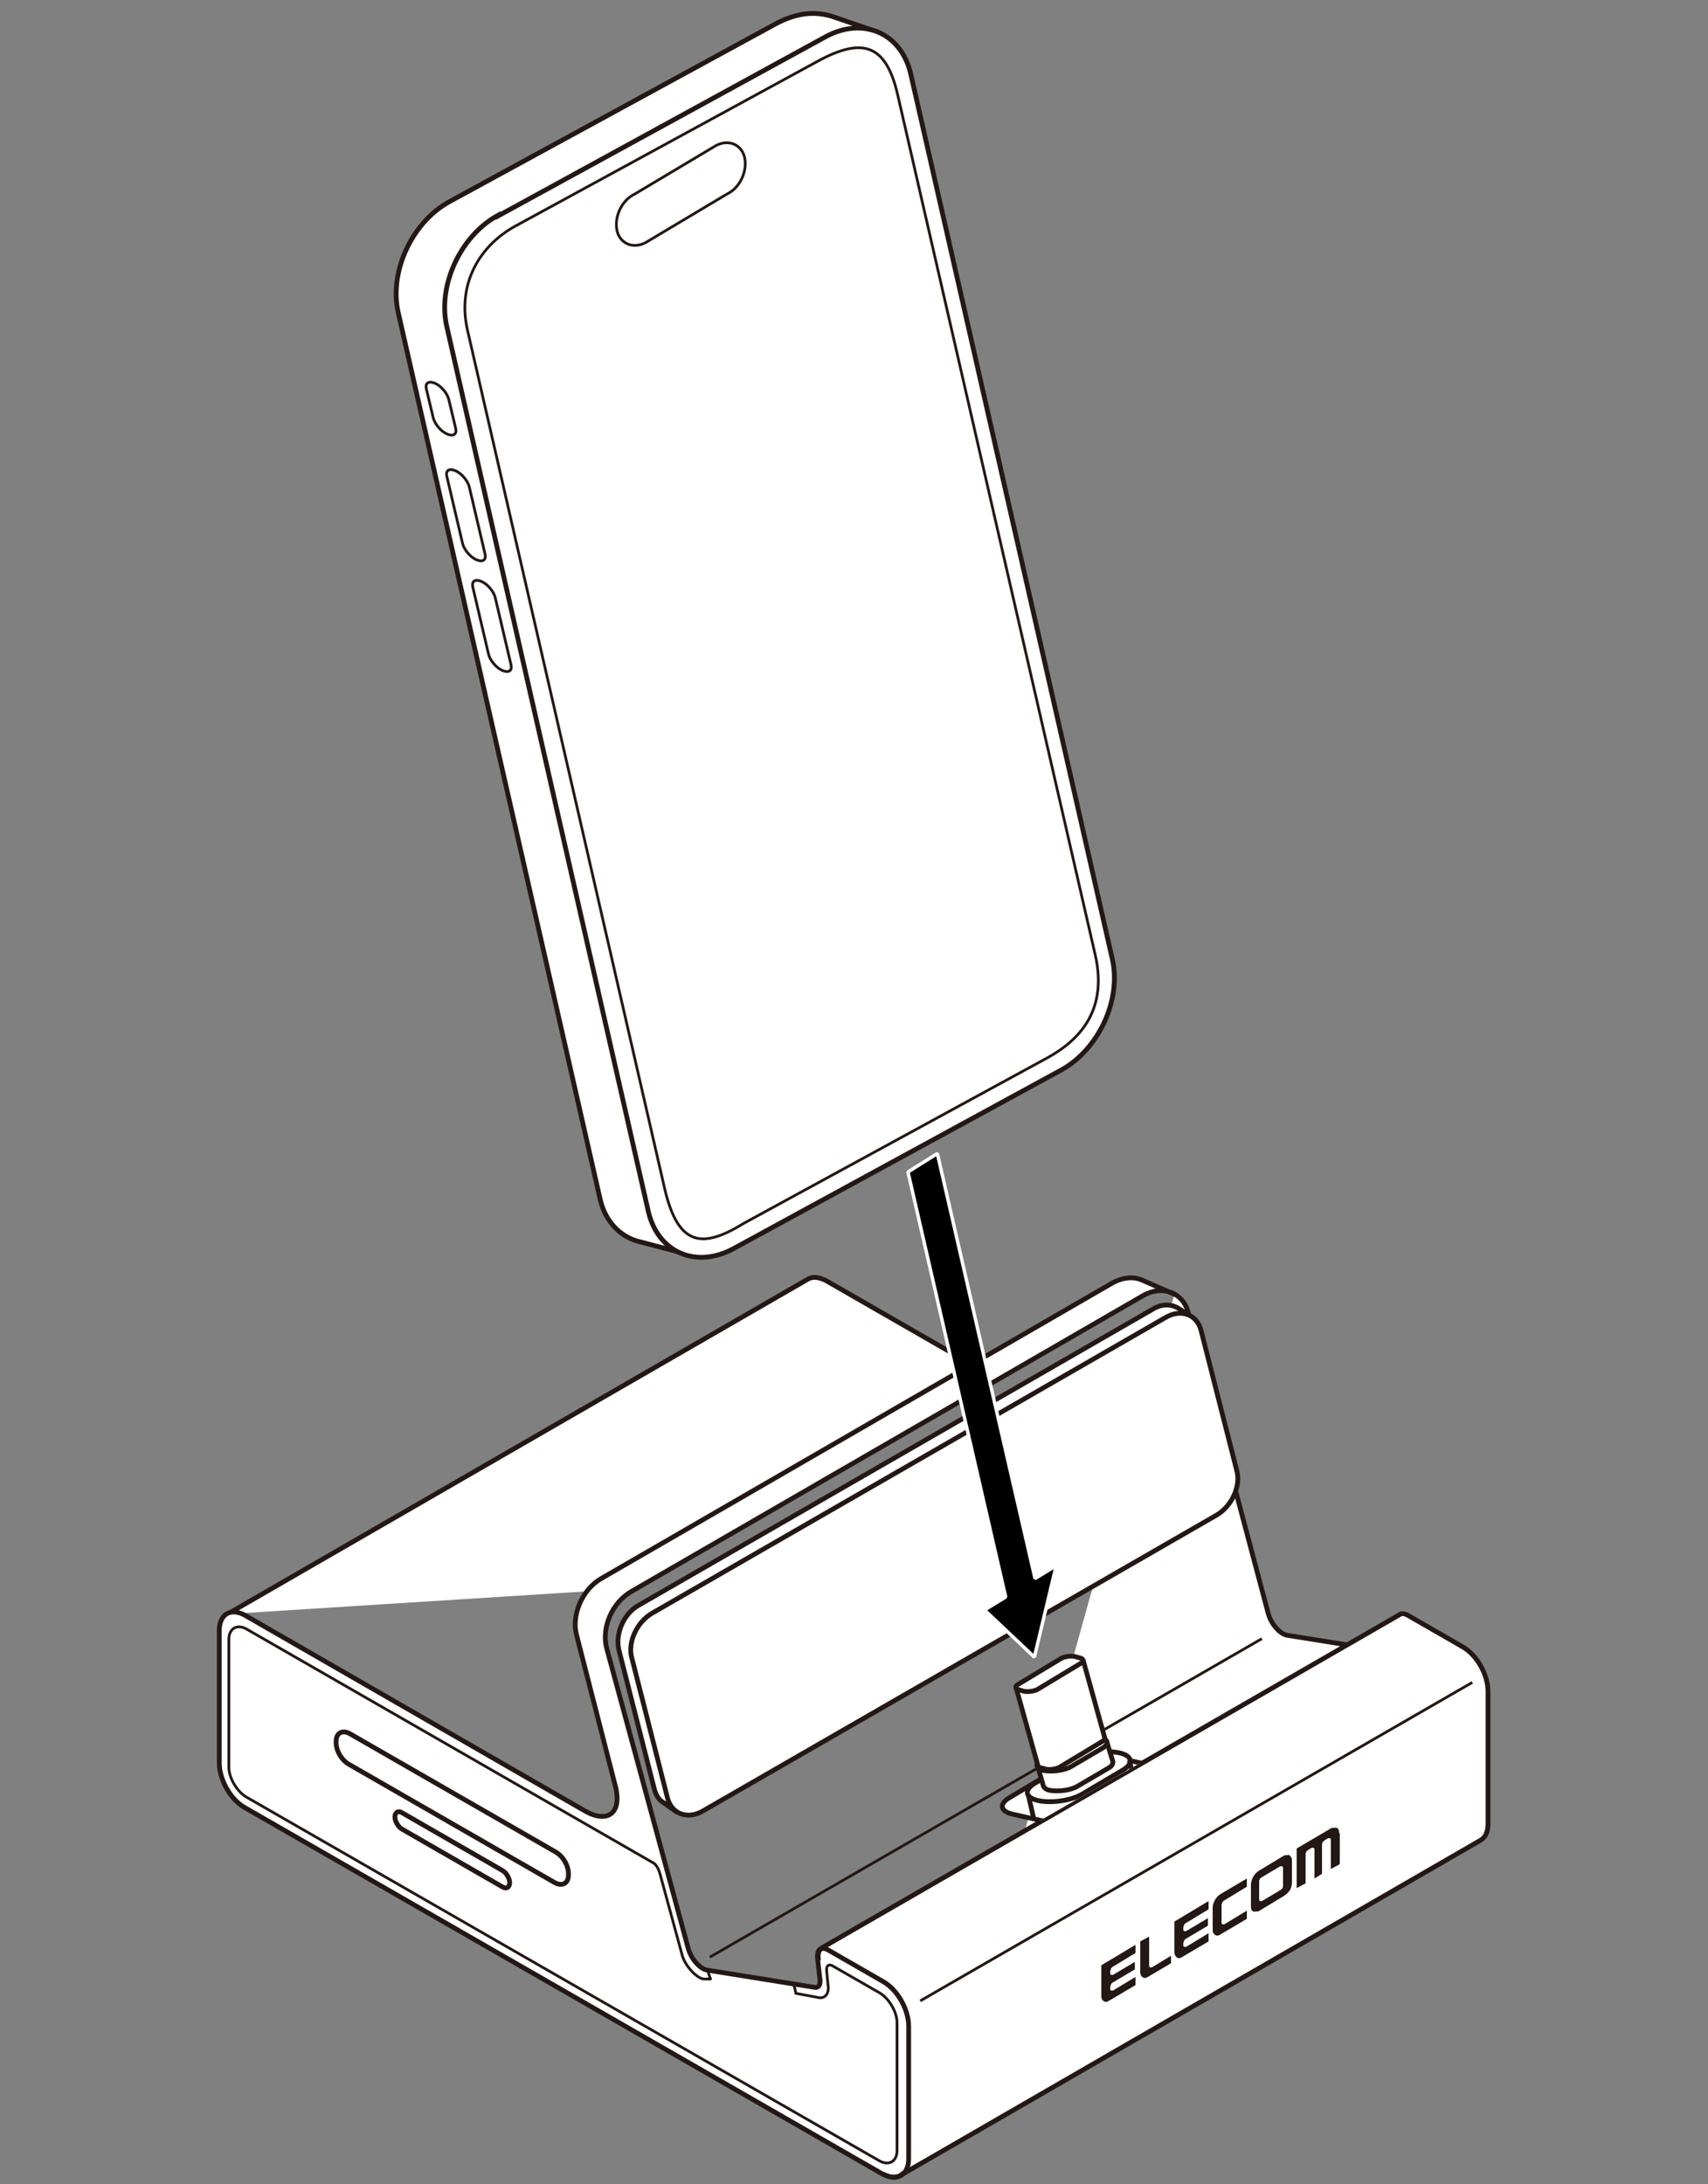
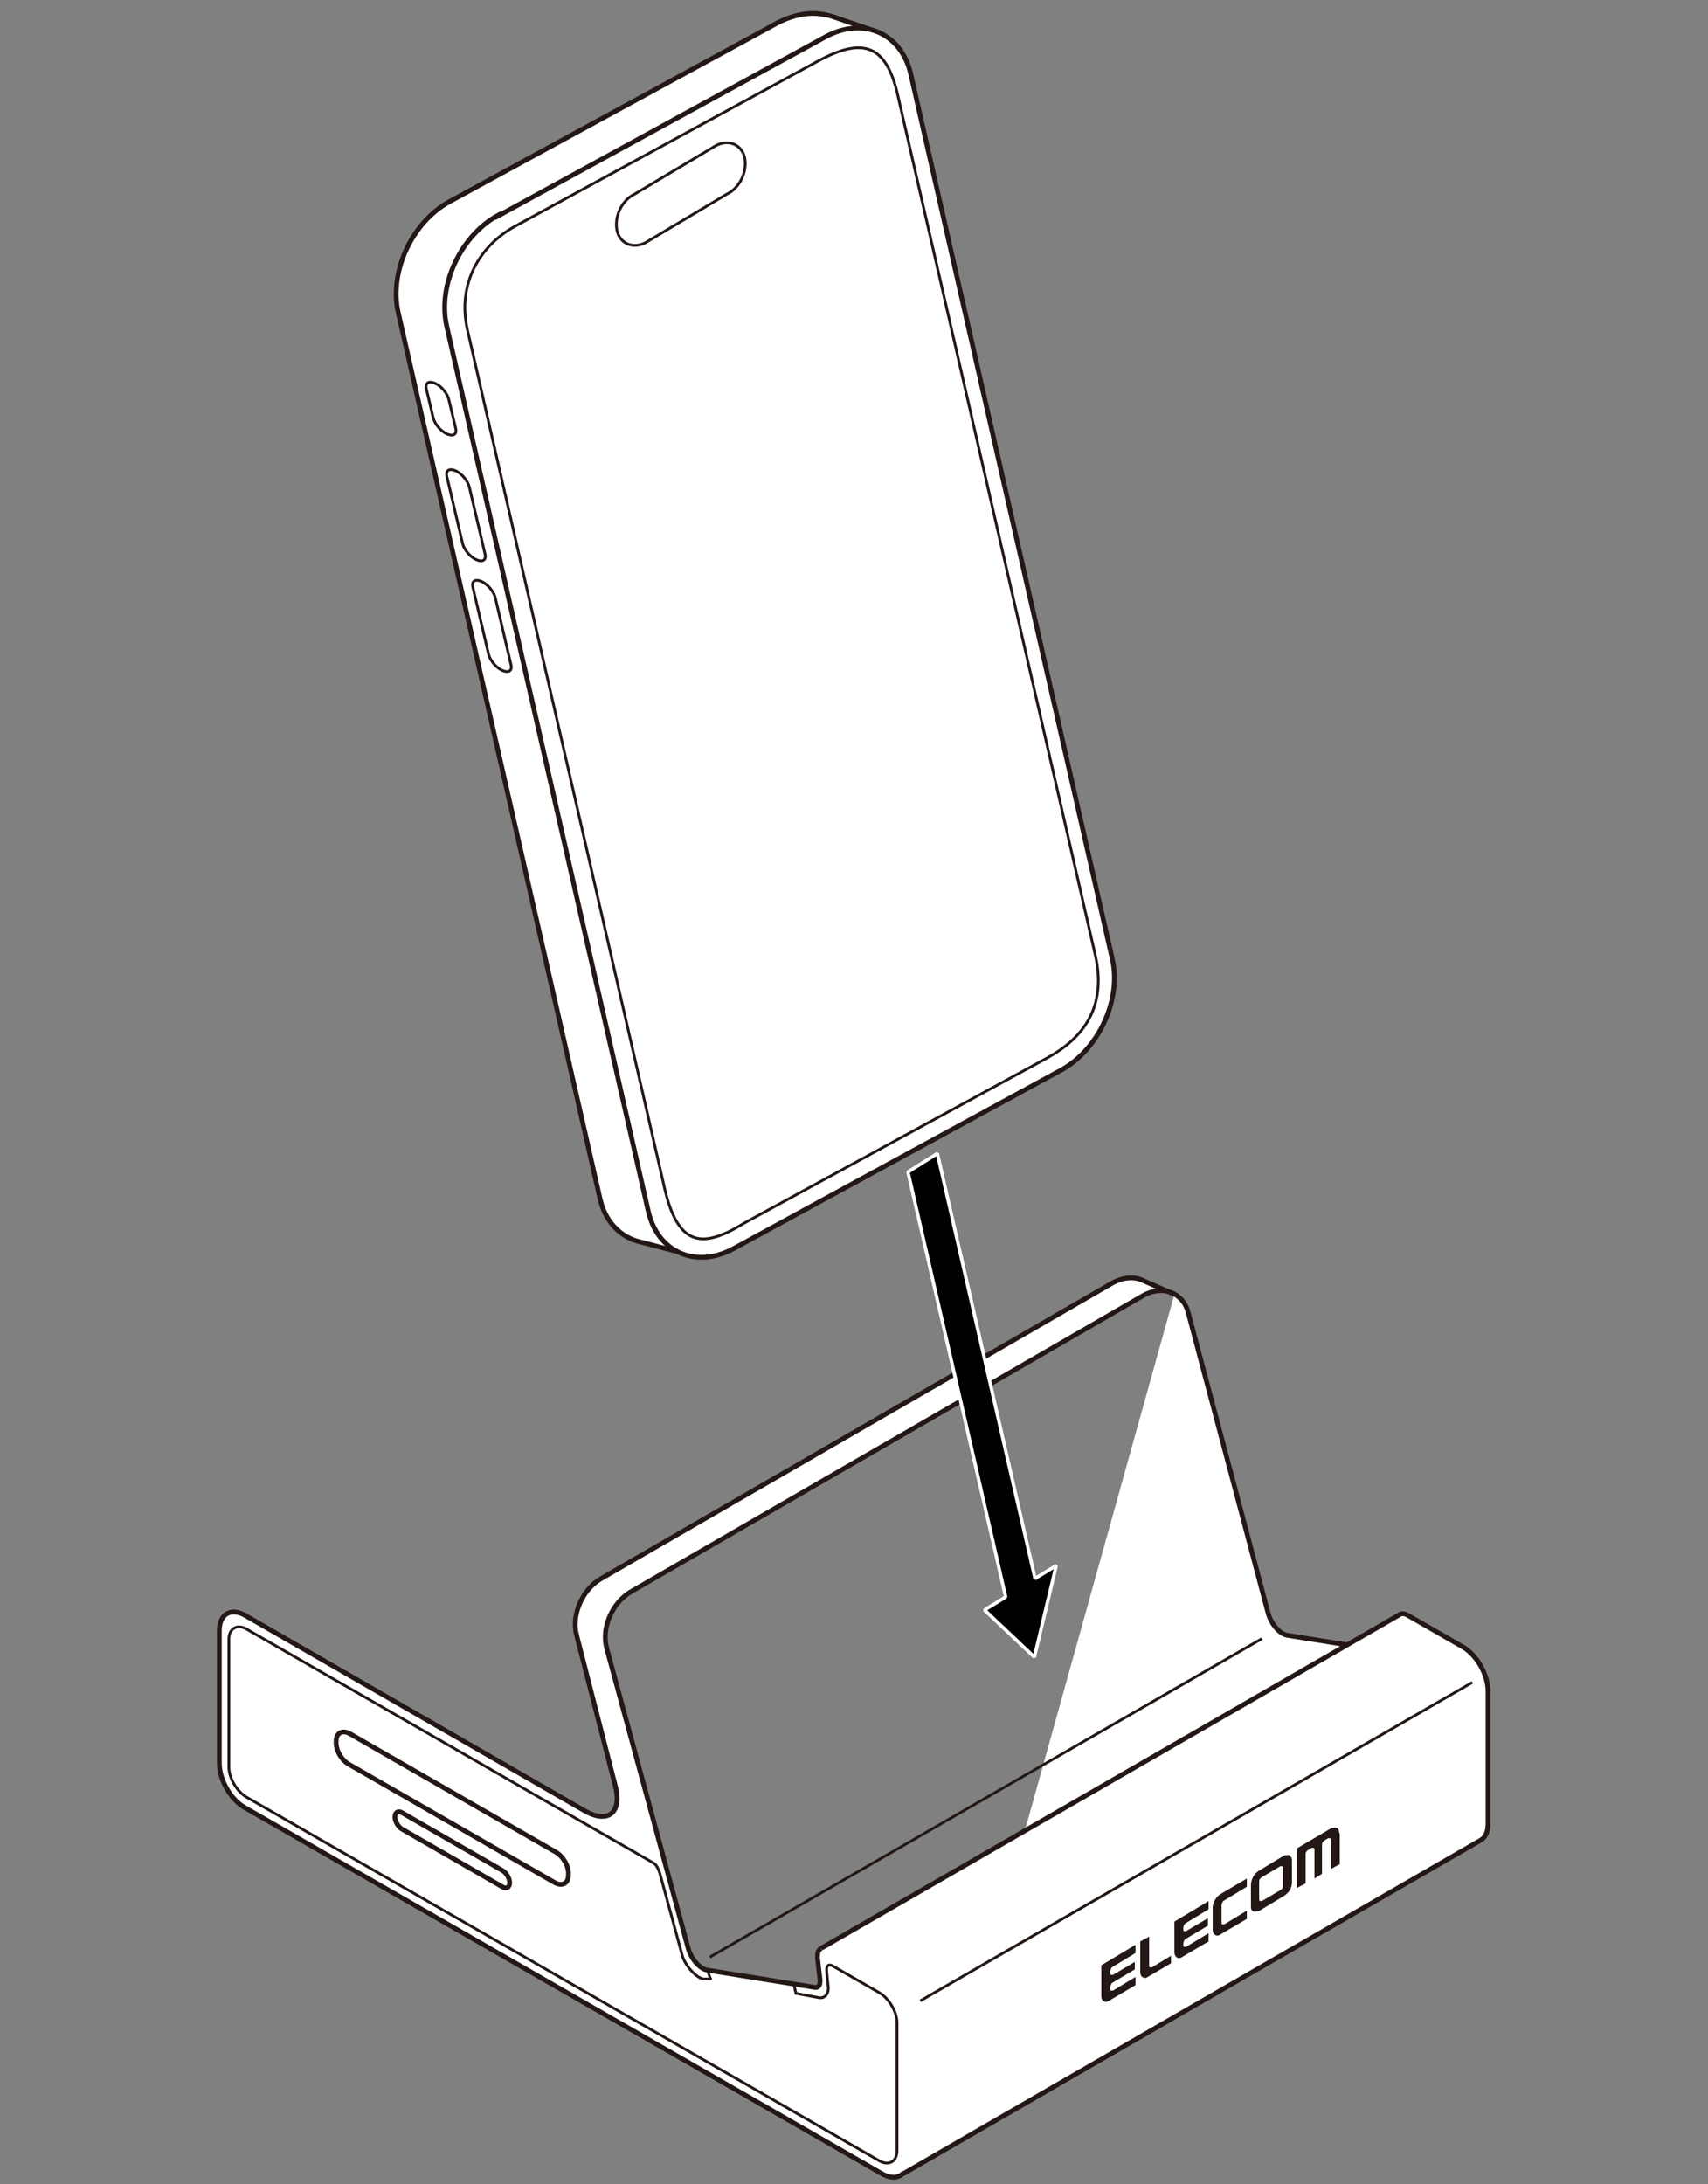
<svg xmlns="http://www.w3.org/2000/svg" id="_レイヤー_1" data-name="レイヤー_1" version="1.1" viewBox="0 0 250 319.6">
  <rect x="0" y="0" width="250" height="319.6" fill="#808080" stroke="none" />
  <defs>
    <style>
      .st0, .st1, .st2, .st3, .st4, .st5, .st6, .st7, .st8 {
        stroke: #231815;
      }

      .st0, .st1, .st5, .st6 {
        fill: #fff;
      }

      .st0, .st1, .st7 {
        stroke-width: .7px;
      }

      .st0, .st2, .st3, .st5 {
        stroke-miterlimit: 10;
      }

      .st9 {
        fill: #231815;
      }

      .st10 {
        stroke: #fff;
        stroke-miterlimit: 1;
        stroke-width: .5px;
      }

      .st2, .st11, .st3, .st4, .st7, .st8 {
        fill: none;
      }

      .st2, .st5 {
        stroke-width: .4px;
      }

      .st3, .st4 {
        stroke-width: .4px;
      }

      .st6, .st8 {
        stroke-width: .7px;
      }

      .st12 {
        clip-path: url(#clippath);
      }
    </style>
    <clipPath id="clippath">
-       <polygon class="st11" points="149.3 268.1 170.9 255.7 162.3 235.7 140.5 248.5 143.6 266.9 149.3 268.1" />
-     </clipPath>
+       </clipPath>
  </defs>
  <g>
    <g>
      <g>
        <g>
-           <path class="st6" d="M33.3,236.2l85.1-49.1c.7-.3,1.5-.2,2.5.3l22.8,13.1-53.5,32.1" />
          <path class="st6" d="M171.9,189.4l-4.8-2.1c-1.2-.5-2.7-.4-4.2.4l-74.9,43.3c-2.8,1.6-4.4,5.4-3.6,8.3l5.6,21.8c1.2,4.3-1.1,5.8-4.4,3.9l-49.7-28.6c-2.1-1.2-3.8-.2-3.8,2.2v19.4c0,2.4,1.6,5.3,3.7,6.5l93.3,53.6c2.1,1.2,3.8.2,3.8-2.2v-19.4c0-2.4-1.6-5.3-3.7-6.5l-8-4.6c-1.2-.7-1.7,0-1.5,1.5l.3,2.6s.3,1.6-.9,1.3l-15.6-2.5c-1.1-.2-2.4-1.7-2.8-3.3l-11.9-43.8c-.8-3,.8-6.7,3.6-8.3l74.9-43.3c2.8-1.6,5.8-.5,6.6,2.4h0c0,0,11.7,44,11.7,44,.4,1.6,1.7,3.1,2.8,3.3l15.6,2.5-64.9,65.2" />
          <path class="st6" d="M167.7,184.9" />
          <path class="st6" d="M132.2,318.1l84.5-48.8c.7-.4,1.1-1.2,1.1-2.4v-19.4c0-2.4-1.6-5.3-3.7-6.5l-8-4.6c-.5-.3-.9-.3-1.1-.2l-84.8,48.9" />
-           <path class="st1" d="M99.1,265.2l-2.4-1.7c-.4-.4-.7-.9-.9-1.6l-5.2-20.4c-.6-2.4.7-5.4,2.9-6.6l75.2-43.3c1.3-.8,2.6-.8,3.7-.2l2,1.3" />
-           <path class="st1" d="M102.9,265l75.2-43.3c2.2-1.3,3.6-4.3,2.9-6.6l-5.2-20.4c-.6-2.4-3-3.2-5.2-1.9l-75.2,43.3c-2.2,1.3-3.6,4.3-2.9,6.6l5.2,20.4c.6,2.4,3,3.2,5.2,1.9Z" />
          <path class="st4" d="M116.2,290.4l.3,1.3,3.2.6c1.2.3,1.7-.8,1.5-1.8l-.2-2c-.1-1,.4-1.1.9-.8l6.8,3.9c1.4.8,2.6,2.8,2.6,4.4v18.7c0,1.6-1.2,2.3-2.6,1.5l-92.6-53.2c-1.4-.8-2.6-2.8-2.6-4.4v-18.7c0-1.6,1.2-2.3,2.6-1.5l59.5,34.2s.6.2,1,1.6l3.3,12.1c.5,1.5,2.1,3.2,3.1,3.3h1c0,.1-.4-1.2-.4-1.2" />
          <path class="st8" d="M81.2,275.5l-30.1-17.3c-1.1-.6-2-2.1-1.9-3.4h0c0-1.2.9-1.7,2-1.1l30.1,17.3c1.1.6,2,2.1,1.9,3.4h0c0,1.2-.9,1.7-2,1.1Z" />
          <path class="st8" d="M73.5,276.1l-14.6-8.4c-.6-.3-1.1-1.2-1.1-1.8h0c0-.7.5-1,1.1-.6l14.6,8.4c.6.3,1.1,1.2,1.1,1.8h0c0,.7-.5,1-1.1.6Z" />
          <line class="st4" x1="215.5" y1="246.2" x2="134.7" y2="292.8" />
          <line class="st4" x1="184.7" y1="239.8" x2="103.9" y2="286.4" />
        </g>
        <g class="st12">
          <g>
            <path class="st1" d="M168.5,260.6l-8.7,5.2c-1.5.9-4.3,1.3-6.1.9l-5.4-1.2c-1.9-.4-2.1-1.5-.6-2.4l8.7-5.2c1.5-.9,4.3-1.3,6.1-.9l5.4,1.2c1.9.4,2.1,1.5.6,2.4Z" />
            <path class="st1" d="M164.4,259l-6.1,3.6c-1.6.9-4.4,1.3-6.3.9h0c-1.9-.4-2.2-1.5-.6-2.5l6.1-3.6c1.6-.9,4.4-1.3,6.3-.9h0c1.9.4,2.2,1.5.6,2.5Z" />
            <g>
              <path class="st1" d="M162,254.9l.9,2.9c0,.3-.1.6-.6.9l-4.6,2.7c-1,.6-2.8.8-4,.6h0c-.6-.1-.9-.4-1-.7l-.8-2.8" />
              <path class="st1" d="M161.4,255.8l-4.6,2.7c-1,.6-2.8.8-4,.6h0c-1.2-.3-1.4-1-.4-1.6l4.6-2.7c1-.6,2.8-.8,4-.6h0c1.2.3,1.4,1,.4,1.6Z" />
            </g>
            <line class="st7" x1="165.3" y1="257.6" x2="166.3" y2="261.7" />
            <line class="st7" x1="150.5" y1="262.6" x2="151.3" y2="266.1" />
            <g>
              <path class="st1" d="M158.5,242.8l3.2,11.5c0,.1,0,.3-.3.5l-6.3,3.8c-.5.3-1.4.4-2,.3l-.7-.2c-.3,0-.5-.2-.5-.4l-3.2-11.4" />
              <path class="st1" d="M158,242.6c.6.1.7.5.2.8l-6.3,3.8c-.5.3-1.4.4-2,.3l-.7-.2c-.6-.1-.7-.5-.2-.8l6.3-3.8c.5-.3,1.4-.4,2-.3l.7.2Z" />
            </g>
          </g>
        </g>
      </g>
-       <path class="st8" d="M129.2,318.1c2.1,1.2,3.8.2,3.8-2.2v-19.4c0-2.4-1.6-5.3-3.7-6.5l-8-4.6c-1.2-.7-1.7,0-1.5,1.5" />
    </g>
    <g>
      <path class="st0" d="M128.5,4.7l-6.7-2.3c-2.6-.8-5.2-.5-8.1,1l-47.9,26.1c-5.5,3-8.9,10.3-7.5,16.3l29.5,129.5c.7,3.3,2.8,5.5,5.4,6.3l6.5,1.7" />
      <path class="st0" d="M72.9,31.6L120.8,5.4c5.5-3,11.1-.6,12.5,5.4l29.5,129.5c1.4,6-2,13.3-7.5,16.3l-47.9,26.1c-5.5,3-11.1.6-12.5-5.4l-29.5-129.5c-1.4-6,2-13.3,7.5-16.3Z" />
      <path class="st3" d="M75.4,33.1l44.4-24.2c6.5-3.5,9.9-2.4,11.6,5l28.9,125.8c1.8,7.8-1.9,12.3-7,15.1l-44.4,24.2c-6,3.7-9.6,3.5-11.6-5l-28.9-125.8c-1.5-6.8,1.9-12.3,7-15.1Z" />
      <g>
        <path class="st5" d="M65.4,63.5h0c-.9-.4-1.8-1.5-2-2.4l-1-4.2c-.2-.9.4-1.2,1.3-.8h0c.9.4,1.8,1.5,2,2.4l1,4.2c.2.9-.4,1.2-1.3.8Z" />
        <path class="st5" d="M69.7,81.9h0c-.9-.4-1.8-1.5-2-2.4l-2.3-9.8c-.2-.9.4-1.2,1.3-.8h0c.9.4,1.8,1.5,2,2.4l2.3,9.8c.2.9-.4,1.2-1.3.8Z" />
        <path class="st5" d="M73.5,98.1h0c-.9-.4-1.8-1.5-2-2.4l-2.3-9.8c-.2-.9.4-1.2,1.3-.8h0c.9.4,1.8,1.5,2,2.4l2.3,9.8c.2.9-.4,1.2-1.3.8Z" />
      </g>
      <path class="st2" d="M109,23.1h0c.4,2-.7,4.4-2.6,5.3l-11.9,7.1c-1.9,1-3.8.1-4.2-1.8h0c-.4-2,.7-4.4,2.6-5.3l11.9-7.1c1.9-1,3.8-.1,4.2,1.8Z" />
    </g>
    <polygon class="st10" points="151.5 231 154.6 229.1 151.4 242.5 144.1 235.6 147.2 233.7 132.9 171.5 137.2 168.8 151.5 231" />
  </g>
  <g>
    <g>
      <path class="st9" d="M188.8,271.5c-.2-.1-.5,0-.8,0l-3.8,2.3c-.3.2-.6.5-.8.9-.2.4-.3.8-.3,1.1v3.2c0,.4.1.6.3.7.2.1.5,0,.8,0l3.8-2.3c.3-.2.6-.5.8-.8s.3-.8.3-1.1v-3.2c0-.4-.1-.6-.3-.7ZM187.8,275.9c0,.1,0,.3-.1.4,0,.1-.2.2-.3.3l-2.7,1.6c-.1,0-.2,0-.3,0,0,0-.1-.1-.1-.3v-2.5c0-.1,0-.3.1-.4,0-.1.2-.2.3-.3l2.7-1.6c.1,0,.2,0,.3,0,0,0,.1.1.1.3v2.5Z" />
      <path class="st9" d="M196,268.2c0-.4-.1-.6-.3-.7-.2-.1-.5,0-.8,0l-5.1,3v5.8s1.3-.7,1.3-.7v-4.2c0-.1,0-.3.1-.4,0-.1.2-.2.3-.3l.5-.3c.1,0,.2,0,.3,0,0,0,.1.1.1.3v4.2s1.1-.7,1.1-.7v-4.2c0-.1,0-.3.1-.4,0-.1.2-.2.3-.3l.5-.3c.1,0,.2,0,.3,0,0,0,.1.1.1.3v4.2s1.3-.7,1.3-.7v-4.5Z" />
      <path class="st9" d="M177.5,279.2c0-.4.1-.7.3-1.1.2-.4.5-.7.8-.9l3.9-2.3v1.2s-3.3,2-3.3,2c-.1,0-.2.2-.3.3,0,.1-.1.3-.1.4v2.5c0,.1,0,.2.1.3,0,0,.2,0,.3,0l3.3-2v1.2s-3.9,2.3-3.9,2.3c-.3.2-.6.2-.8,0-.2-.1-.3-.4-.3-.7v-3.2Z" />
      <path class="st9" d="M171.4,287.3l-3.4,2c-.3.2-.6.2-.8,0-.2-.1-.3-.4-.3-.7v-4.5s1.3-.7,1.3-.7v4.2c0,.1,0,.2.1.3,0,0,.2,0,.3,0l2.8-1.7v1.2Z" />
      <path class="st9" d="M161.2,287.6l5-3v1.2s-3.3,2-3.3,2c-.1,0-.2.2-.3.3,0,.1-.1.3-.1.4v.2c0,.1,0,.2.1.3,0,0,.2,0,.3,0l3.2-1.9v1.1s-3.2,1.9-3.2,1.9c-.1,0-.2.2-.3.3,0,.1-.1.3-.1.4v.2c0,.1,0,.2.1.3,0,0,.2,0,.3,0l3.3-2v1.2s-3.9,2.3-3.9,2.3c-.3.2-.6.2-.8,0-.2-.1-.3-.4-.3-.7v-4.5Z" />
      <path class="st9" d="M171.9,281.2l5-3v1.2s-3.3,2-3.3,2c-.1,0-.2.2-.3.3,0,.1-.1.3-.1.4v.2c0,.1,0,.2.1.3,0,0,.2,0,.3,0l3.2-1.9v1.1s-3.2,1.9-3.2,1.9c-.1,0-.2.2-.3.3,0,.1-.1.3-.1.4v.2c0,.1,0,.2.1.3,0,0,.2,0,.3,0l3.3-2v1.2s-3.9,2.3-3.9,2.3c-.3.2-.6.2-.8,0s-.3-.4-.3-.7v-4.5Z" />
    </g>
    <path class="st9" d="M178.6,280.1" />
  </g>
</svg>